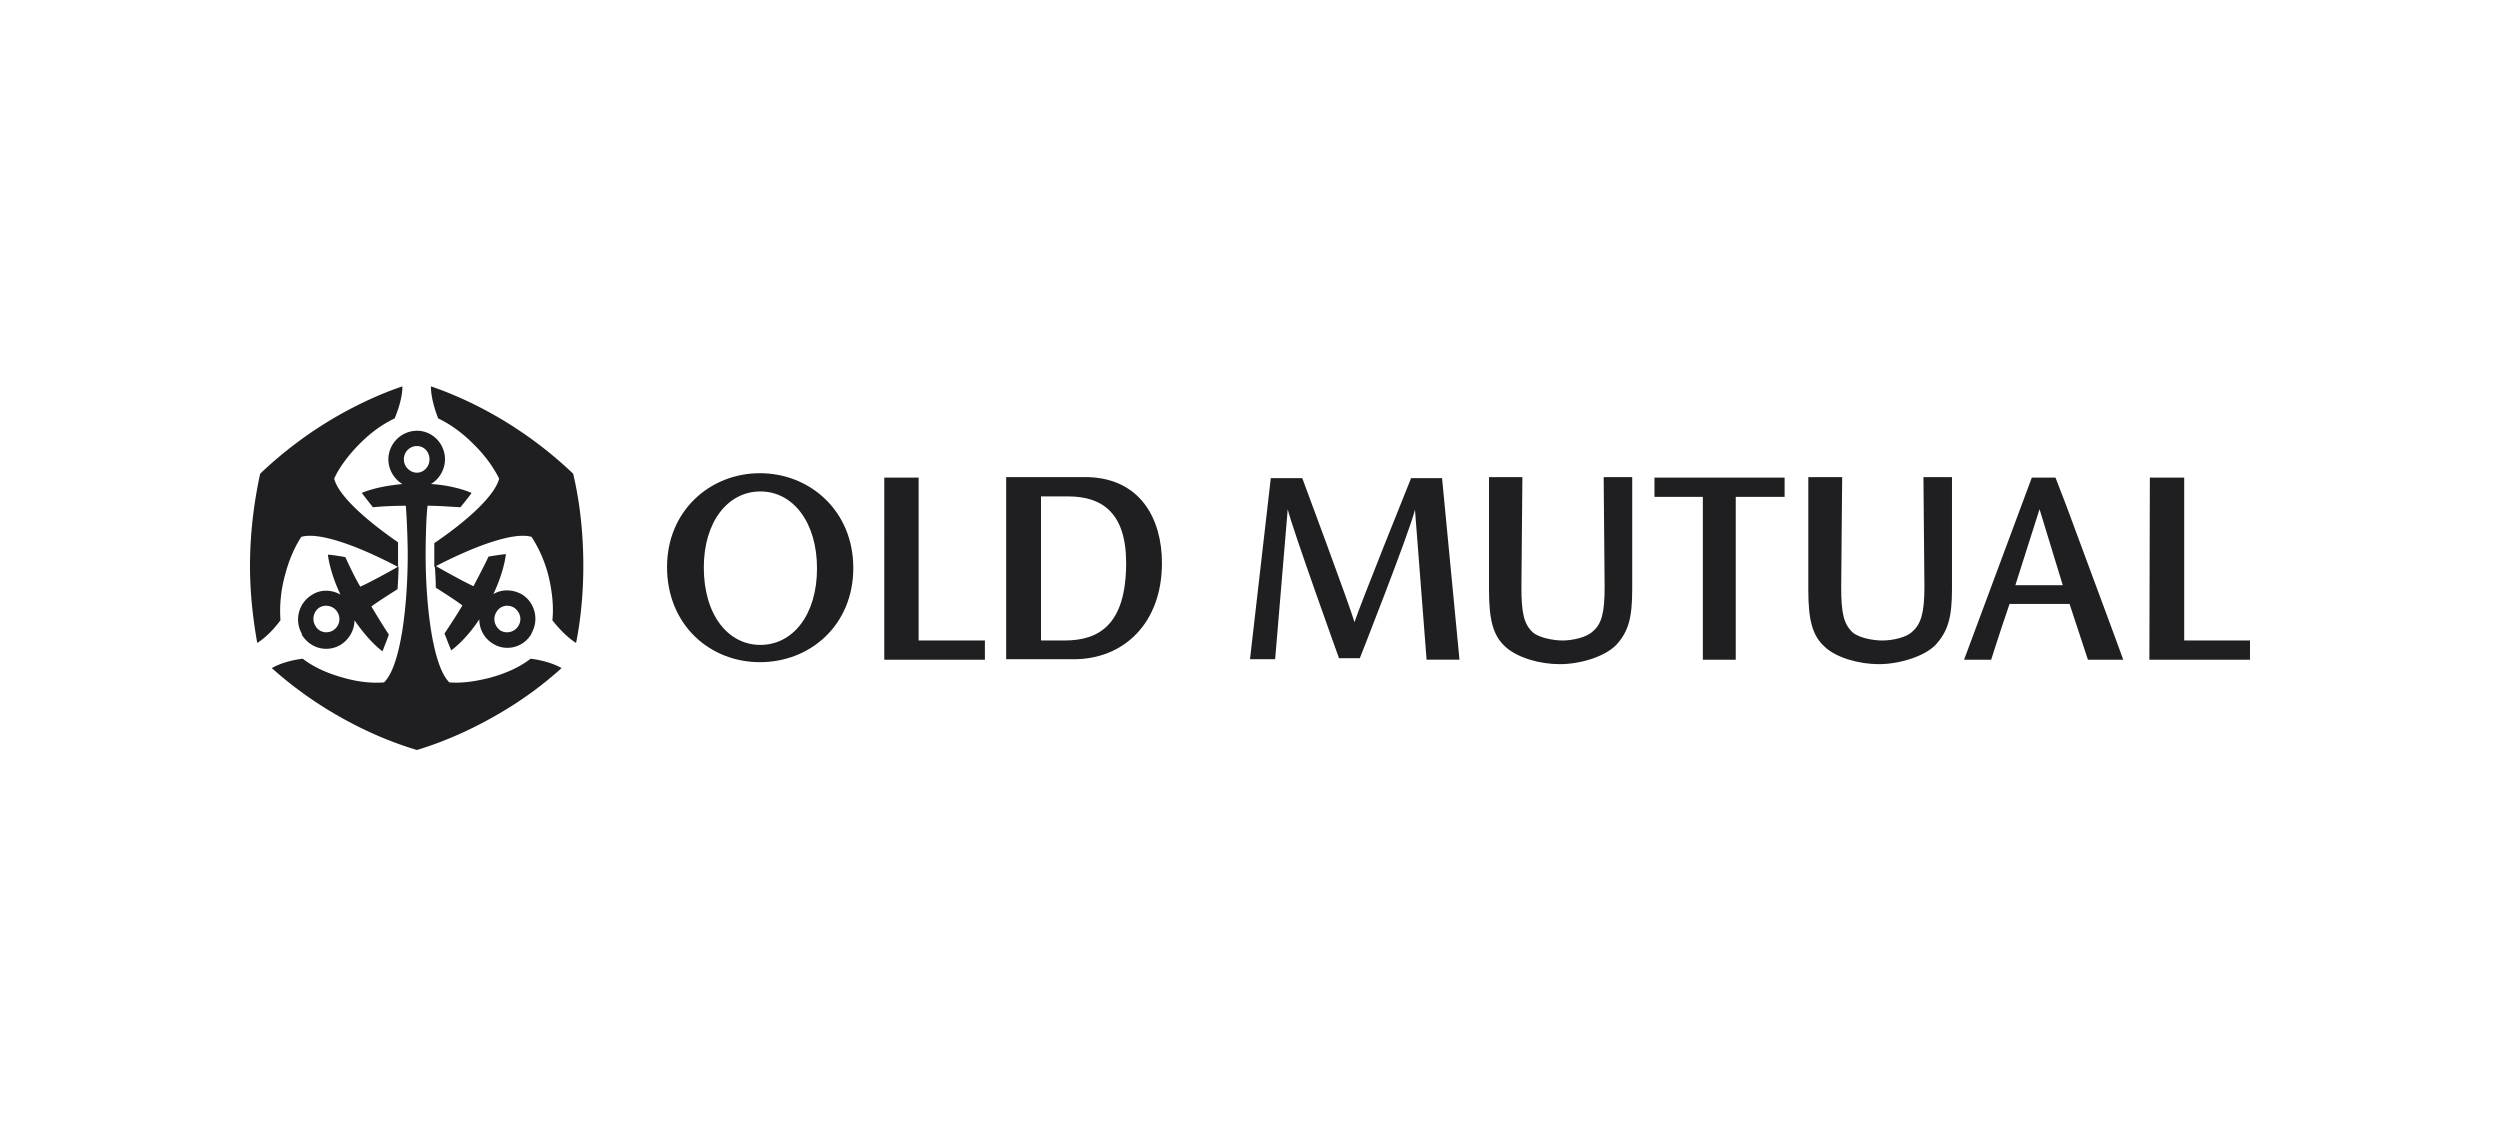
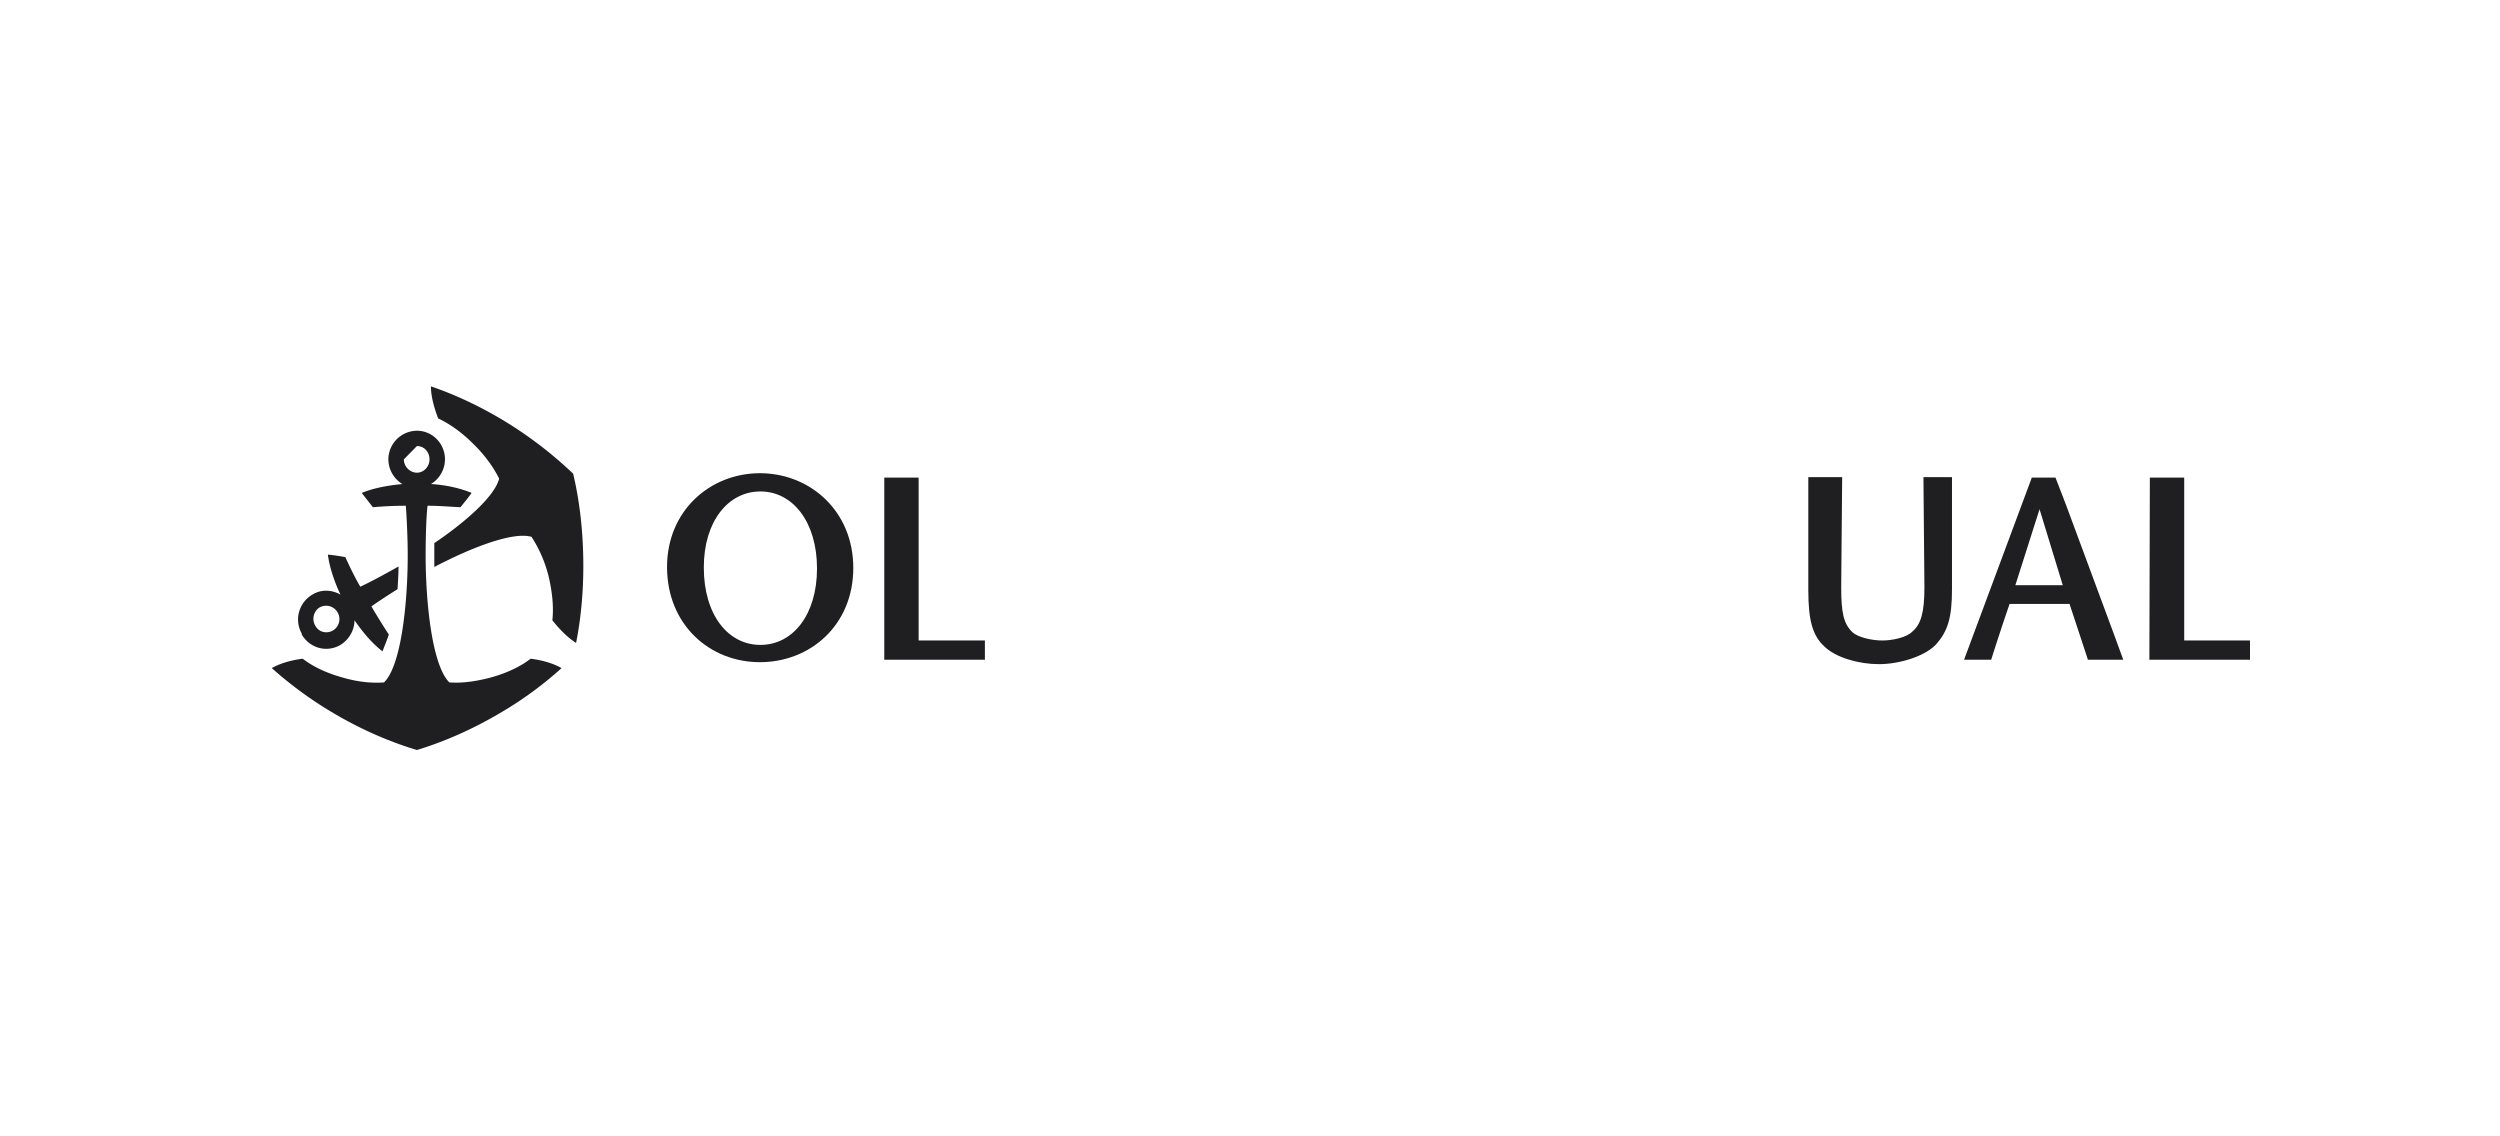
<svg xmlns="http://www.w3.org/2000/svg" width="220" height="100" fill="none">
  <path fill="#1F1E21" d="M38.262 47.765c2.81-1.91 5.28-4.125 5.662-5.645-.468-.955-1.234-2.04-2.213-2.996-1.022-1.042-2.13-1.824-3.151-2.302-.383-.998-.639-1.997-.639-2.822 2.044.695 4.087 1.65 6.089 2.822a35.557 35.557 0 0 1 6.428 4.864c.596 2.518.894 5.254.894 8.12 0 2.344-.213 4.646-.638 6.774-.682-.435-1.405-1.13-2.087-1.998.128-1.129 0-2.475-.34-3.908a11.486 11.486 0 0 0-1.49-3.43c-1.618-.478-5.237.912-8.558 2.648v-2.127m-11.665 7.99a2.532 2.532 0 0 1 .937-3.43c.766-.479 1.703-.435 2.469 0-.596-1.26-.98-2.52-1.107-3.518.511.043 1.022.13 1.533.217.383.825.809 1.737 1.32 2.605.766-.347 2.299-1.172 3.363-1.78 0 .651-.043 1.303-.085 1.998-.894.564-1.83 1.172-2.3 1.52a63.976 63.976 0 0 0 1.533 2.474c-.17.521-.383.999-.553 1.477-.809-.608-1.66-1.563-2.47-2.736 0 .868-.468 1.694-1.234 2.171-1.192.695-2.682.304-3.406-.912v-.087Zm1.192-.695c.298.564.98.738 1.533.434a1.164 1.164 0 0 0 .426-1.607 1.163 1.163 0 0 0-1.576-.434c-.51.304-.723 1.042-.383 1.607Z" />
-   <path fill="#1F1E21" d="M35.028 49.892c-3.278-1.736-6.897-3.126-8.515-2.648-.596.912-1.107 2.084-1.448 3.43a11.808 11.808 0 0 0-.383 3.908c-.638.868-1.362 1.563-2.043 1.998-.384-2.128-.639-4.43-.639-6.774 0-2.823.34-5.558.894-8.12a35.553 35.553 0 0 1 6.429-4.864c2-1.172 4.044-2.127 6.088-2.822 0 .825-.256 1.78-.681 2.822-1.022.478-2.086 1.216-3.15 2.302-.938.955-1.746 2.04-2.172 2.996.383 1.52 2.852 3.69 5.62 5.601v2.128m11.75 5.906c-.681 1.215-2.214 1.606-3.363.911a2.487 2.487 0 0 1-1.235-2.17c-.766 1.172-1.66 2.127-2.47 2.735-.212-.478-.382-.956-.595-1.477.51-.781 1.064-1.606 1.575-2.475-.51-.39-1.447-.998-2.341-1.563 0-.651-.043-1.303-.086-1.954 1.065.608 2.64 1.477 3.406 1.824.469-.912.937-1.78 1.32-2.605.51-.087 1.064-.174 1.533-.218-.128 1-.511 2.259-1.107 3.518.724-.434 1.66-.434 2.47 0 1.191.694 1.574 2.258.893 3.43v.044Zm-1.15-.695c.341-.565.128-1.26-.425-1.607-.554-.304-1.235-.13-1.533.434-.34.565-.128 1.26.383 1.607.554.304 1.235.13 1.576-.434Z" />
-   <path fill="#1F1E21" d="M36.689 37.906a2.532 2.532 0 0 0-2.512 2.518c0 .912.51 1.737 1.234 2.172-1.404.13-2.64.39-3.576.781.298.39.639.825.98 1.26.936-.087 1.915-.13 2.895-.13.085.954.17 3.082.17 4.298 0 4.386-.596 9.813-2.086 11.246-1.065.087-2.342-.043-3.662-.434-1.405-.39-2.597-.955-3.49-1.65-1.065.13-2.044.434-2.726.825a34.326 34.326 0 0 0 5.407 3.951C31.75 64.176 34.22 65.262 36.69 66c2.426-.738 4.896-1.824 7.322-3.257a32.465 32.465 0 0 0 5.407-3.951c-.68-.39-1.66-.695-2.724-.825-.894.695-2.087 1.26-3.491 1.65-1.32.347-2.555.521-3.662.434-1.49-1.476-2.086-6.86-2.086-11.246 0-1.172.043-3.344.17-4.299 1.022 0 1.959.087 2.895.13.341-.434.682-.825.98-1.259-.937-.39-2.172-.695-3.577-.782a2.565 2.565 0 0 0 1.235-2.17c0-1.39-1.107-2.52-2.47-2.52Zm0 1.346c.638 0 1.107.521 1.107 1.172 0 .652-.511 1.173-1.107 1.173s-1.15-.521-1.15-1.173c0-.65.511-1.172 1.15-1.172Z" />
+   <path fill="#1F1E21" d="M36.689 37.906a2.532 2.532 0 0 0-2.512 2.518c0 .912.51 1.737 1.234 2.172-1.404.13-2.64.39-3.576.781.298.39.639.825.98 1.26.936-.087 1.915-.13 2.895-.13.085.954.17 3.082.17 4.298 0 4.386-.596 9.813-2.086 11.246-1.065.087-2.342-.043-3.662-.434-1.405-.39-2.597-.955-3.49-1.65-1.065.13-2.044.434-2.726.825a34.326 34.326 0 0 0 5.407 3.951C31.75 64.176 34.22 65.262 36.69 66c2.426-.738 4.896-1.824 7.322-3.257a32.465 32.465 0 0 0 5.407-3.951c-.68-.39-1.66-.695-2.724-.825-.894.695-2.087 1.26-3.491 1.65-1.32.347-2.555.521-3.662.434-1.49-1.476-2.086-6.86-2.086-11.246 0-1.172.043-3.344.17-4.299 1.022 0 1.959.087 2.895.13.341-.434.682-.825.98-1.259-.937-.39-2.172-.695-3.577-.782a2.565 2.565 0 0 0 1.235-2.17c0-1.39-1.107-2.52-2.47-2.52Zm0 1.346c.638 0 1.107.521 1.107 1.172 0 .652-.511 1.173-1.107 1.173s-1.15-.521-1.15-1.173Z" />
  <path fill="#1F1E21" fill-rule="evenodd" d="M58.7 49.892c0-4.95 3.788-8.25 8.173-8.25 4.386 0 8.217 3.3 8.217 8.337s-3.789 8.293-8.217 8.293c-4.427 0-8.174-3.3-8.174-8.38Zm3.235.043c0 4.169 2.129 6.817 4.981 6.817 2.853 0 4.981-2.648 4.981-6.73 0-4.082-2.129-6.774-4.981-6.774s-4.981 2.649-4.981 6.687Z" clip-rule="evenodd" />
-   <path fill="#1F1E21" d="M110 58.01h2.213l1.107-13.2c.341 1.52 4.513 13.113 4.513 13.113h1.831s4.385-11.116 4.853-13.07l1.022 13.2h2.895l-1.533-15.98h-2.724s-4.513 11.204-4.981 12.68c-.426-1.476-4.598-12.68-4.598-12.68h-2.768m19.203-.083v9.943c0 2.692.383 3.995 1.405 4.95 1.064.999 3.065 1.563 4.811 1.563 1.83 0 3.959-.651 4.981-1.693 1.064-1.173 1.405-2.345 1.405-4.907V41.99h-2.512l.085 9.683c0 2.215-.256 3.257-1.064 3.908-.554.521-1.789.782-2.64.782-.852 0-2.129-.26-2.64-.738-.766-.738-.979-1.694-.979-3.952l.085-9.683m15.881 16.064h2.895v-14.33h4.3v-1.693h-11.452v1.694h4.257" />
  <path fill="#1F1E21" fill-rule="evenodd" d="m172.839 58.054 5.96-16.023h2.086l.937 2.432 4.215 11.376.809 2.215h-3.108l-1.618-4.907h-5.279c-.852 2.475-1.618 4.907-1.618 4.907m2.129-6.557h4.172l-2.044-6.687-2.128 6.687Z" clip-rule="evenodd" />
  <path fill="#1F1E21" d="M159.131 41.99v9.943c0 2.692.383 3.995 1.405 4.95 1.022.999 3.065 1.563 4.811 1.563 1.745 0 3.959-.651 4.981-1.693 1.064-1.173 1.447-2.345 1.447-4.907V41.99h-2.512l.086 9.683c0 2.215-.298 3.257-1.065 3.908-.511.521-1.745.782-2.639.782-.894 0-2.129-.26-2.64-.738-.766-.738-.979-1.694-.979-3.952l.085-9.683M77.816 58.054h8.855V56.36H80.84V42.031h-3.023" />
-   <path fill="#1F1E21" fill-rule="evenodd" d="M91.608 43.683h2.384c2.98 0 5.109 1.433 5.109 5.862 0 5.514-2.47 6.817-5.407 6.817h-2.086m-3.066-14.373v16.023h5.96c4.386 0 7.749-3.17 7.749-8.467 0-3.865-1.873-7.382-6.428-7.556h-7.28Z" clip-rule="evenodd" />
  <path fill="#1F1E21" d="M189.145 58.054H198V56.36h-5.79V42.031h-3.023" />
</svg>